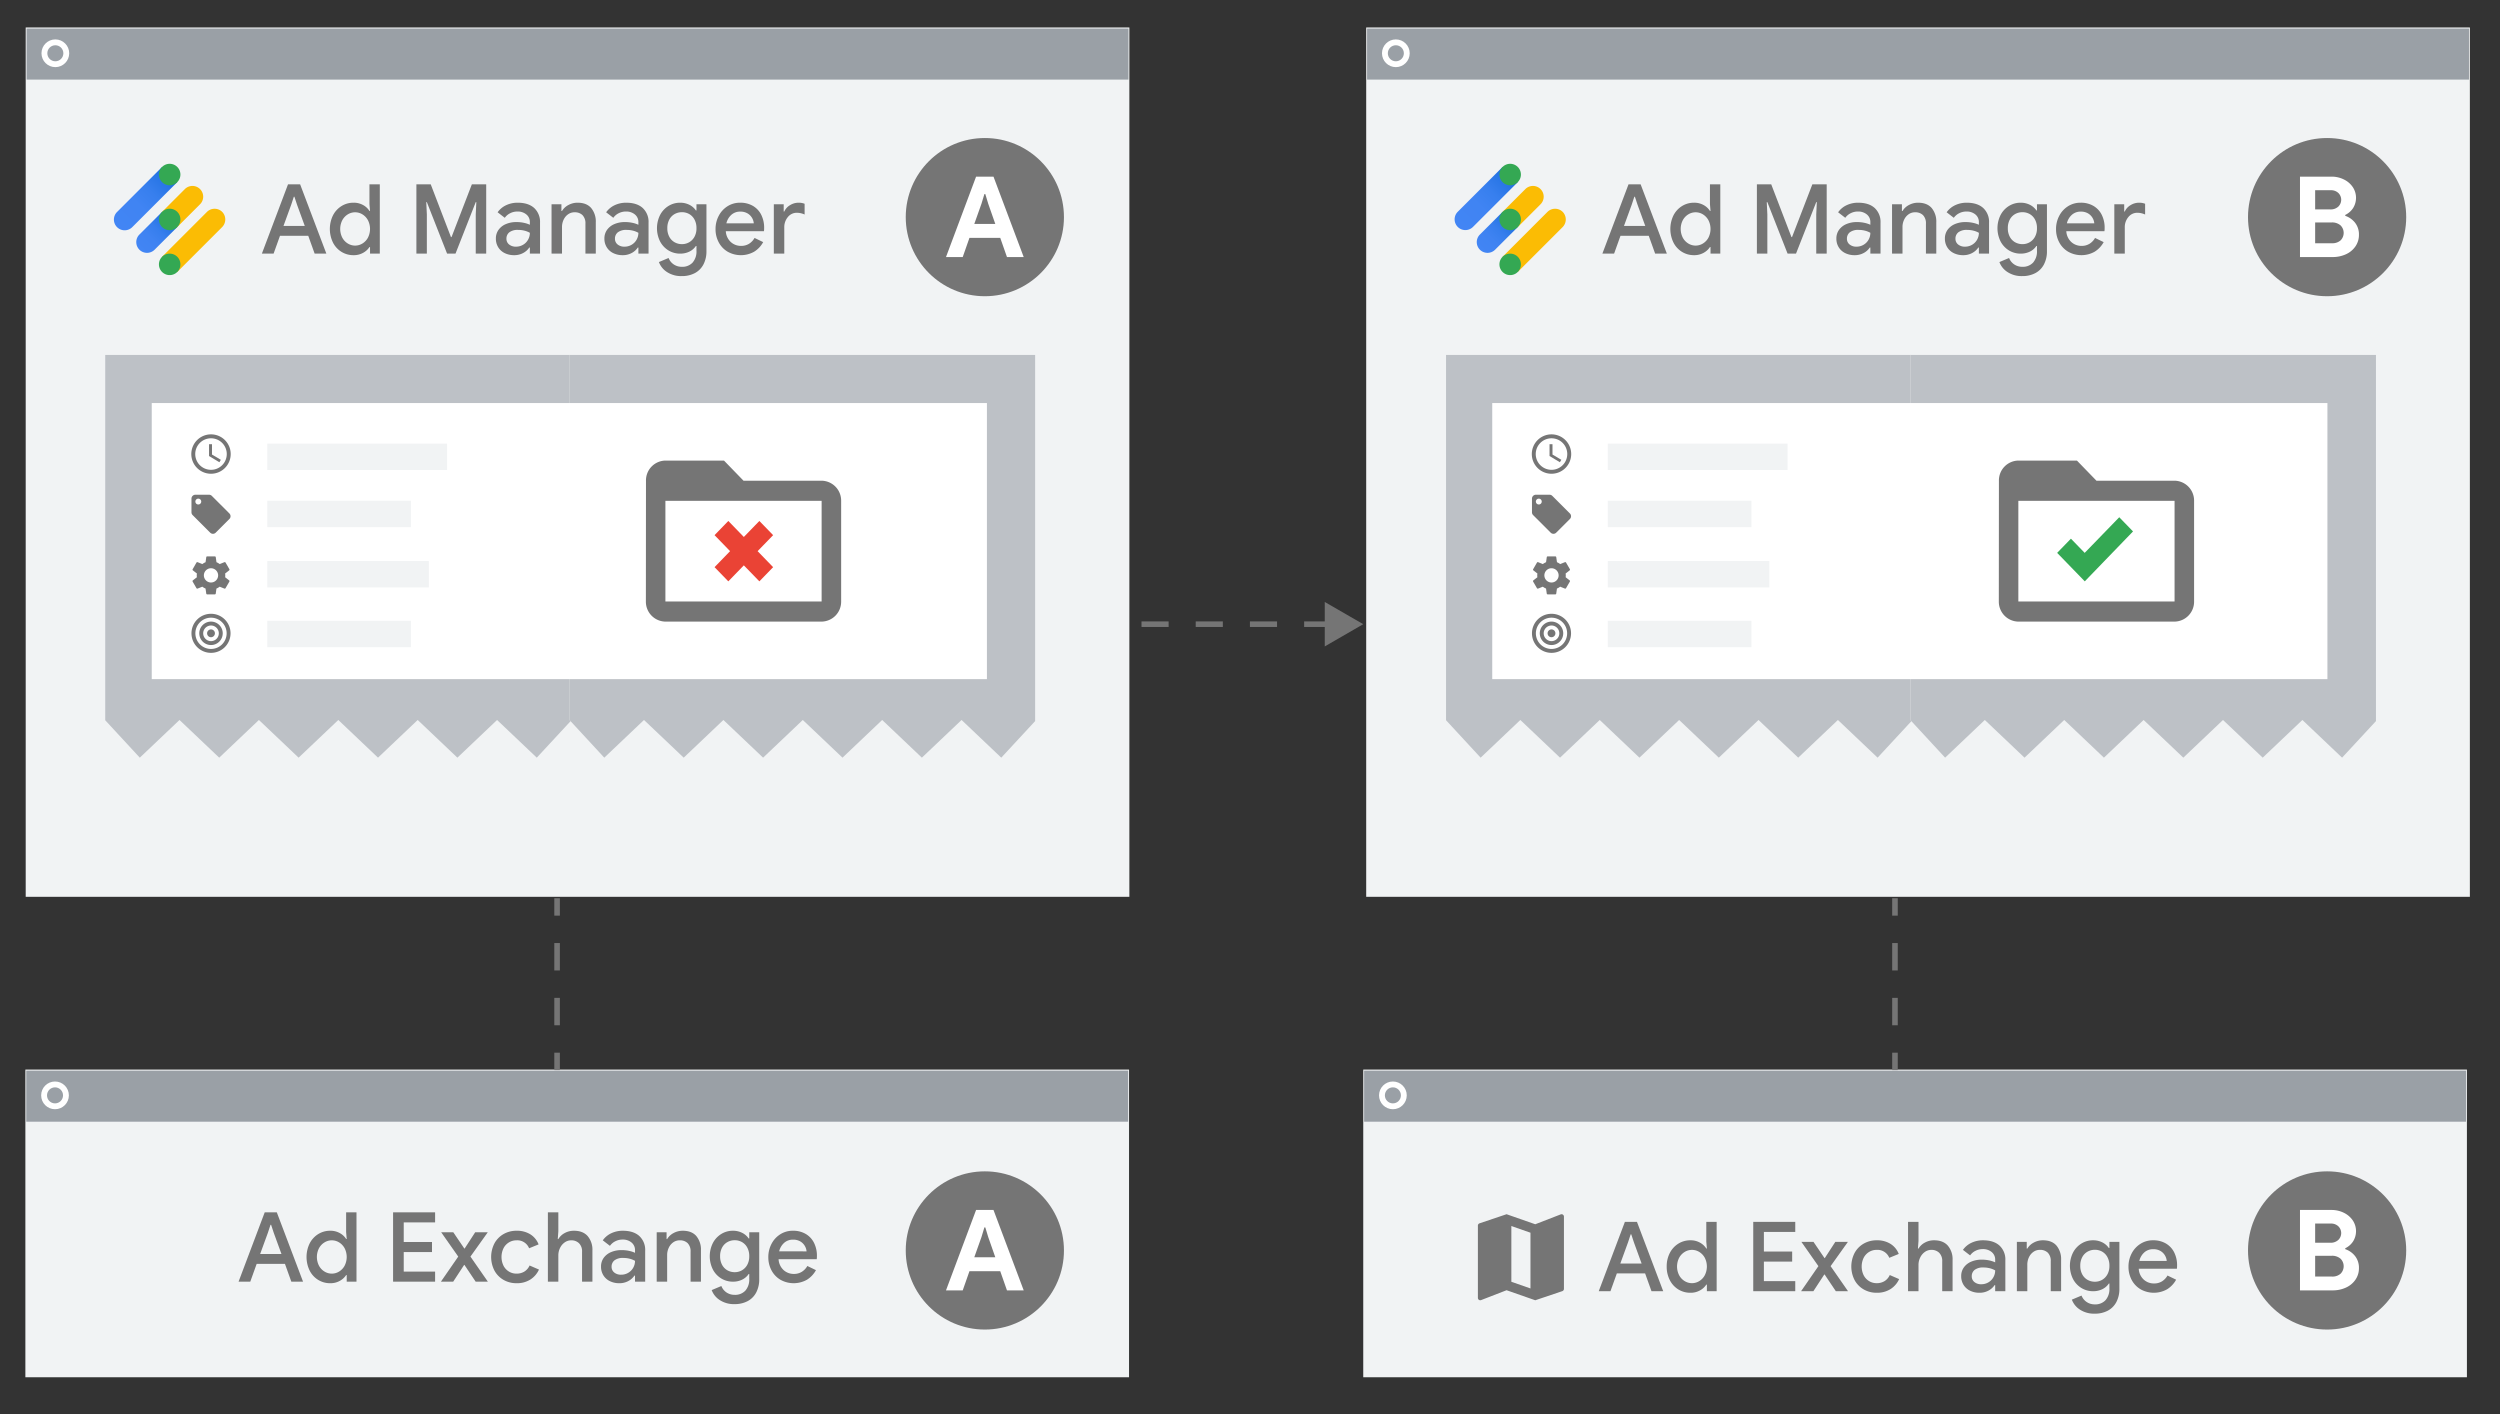
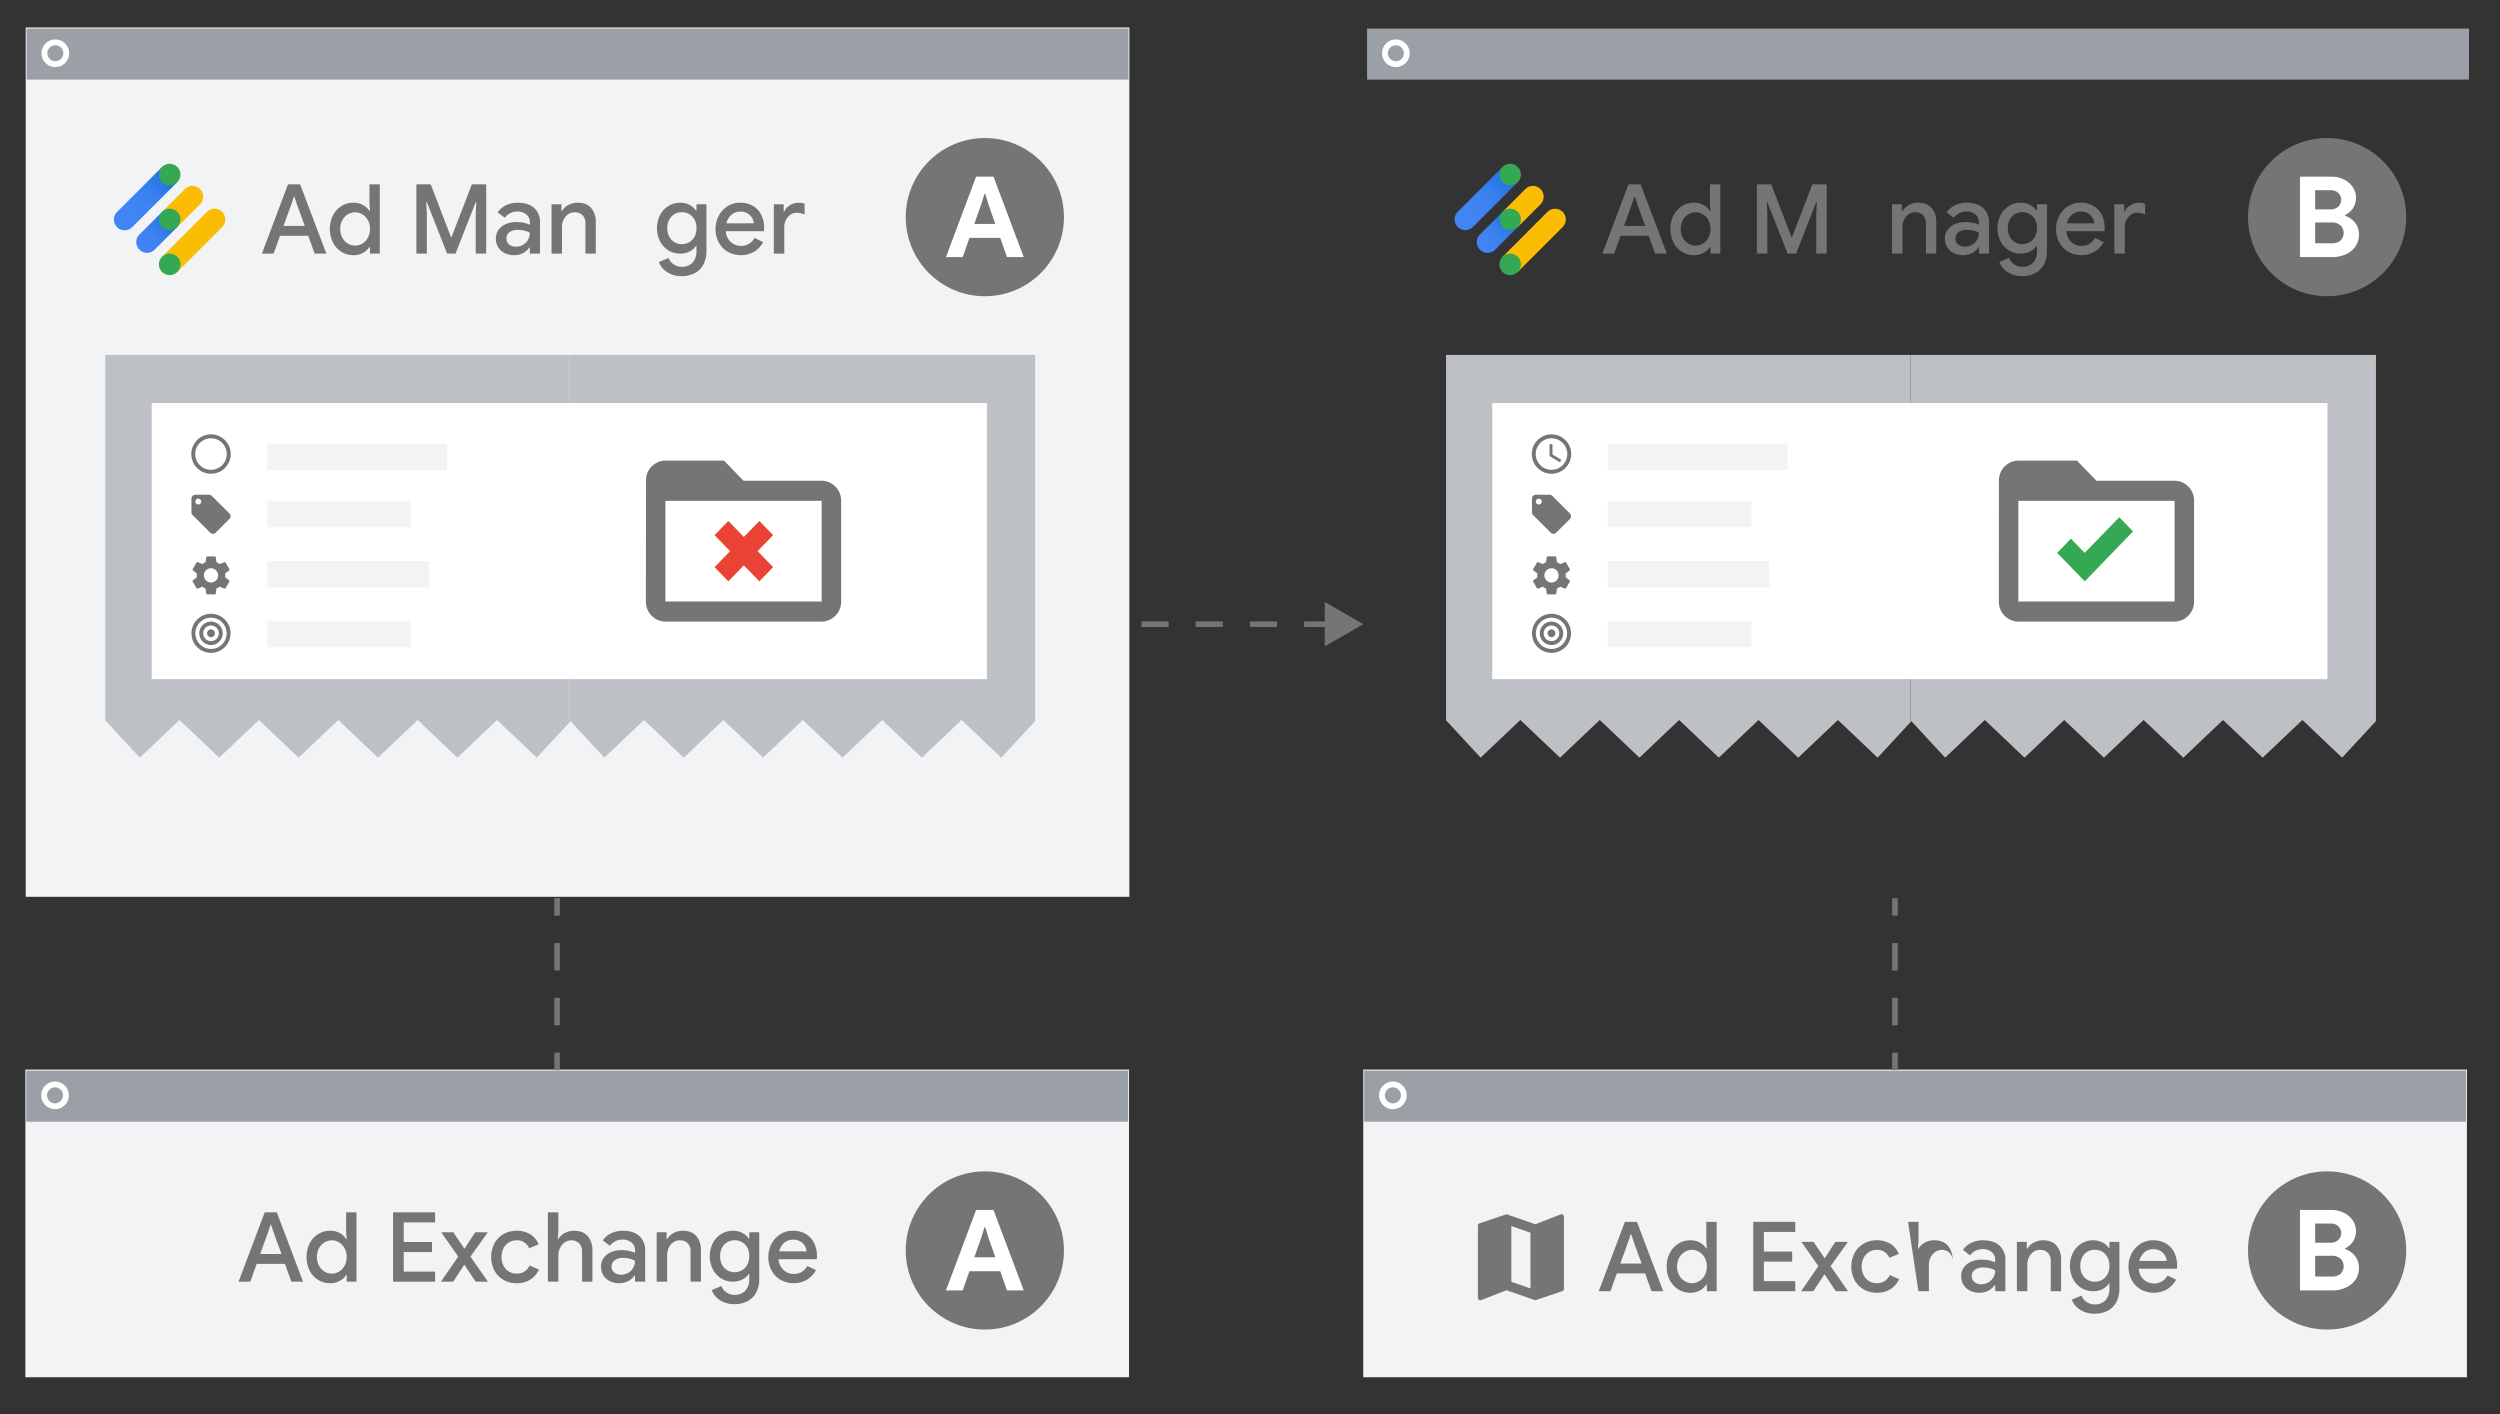
<svg xmlns="http://www.w3.org/2000/svg" xmlns:xlink="http://www.w3.org/1999/xlink" viewBox="0 0 1291.156 730.359">
  <rect x="0" y="0" width="1291.156" height="730.359" fill="#333333" stroke="none" />
  <defs>
    <linearGradient id="a" x1="797.806" y1="35.8" x2="580.865" y2="-181.141" gradientTransform="matrix(0.125, 0, 0, -0.125, -12.096, 94.619)" gradientUnits="userSpaceOnUse">
      <stop offset="0" stop-color="#1a6ddd" />
      <stop offset="0.139" stop-color="#2976e6" />
      <stop offset="0.339" stop-color="#377fee" />
      <stop offset="0.584" stop-color="#4084f3" />
      <stop offset="1" stop-color="#4285f4" />
    </linearGradient>
    <linearGradient id="b" x1="797.806" y1="-149.776" x2="672.346" y2="-275.236" gradientTransform="matrix(0.125, 0, 0, -0.125, -12.096, 94.619)" gradientUnits="userSpaceOnUse">
      <stop offset="0" stop-color="#1a6ddd" />
      <stop offset="0.133" stop-color="#2775e5" />
      <stop offset="0.356" stop-color="#367eed" />
      <stop offset="0.616" stop-color="#3f83f2" />
      <stop offset="1" stop-color="#4285f4" />
    </linearGradient>
    <linearGradient id="c" x1="6336.338" y1="35.8" x2="6119.397" y2="-181.141" xlink:href="#a" />
    <linearGradient id="d" x1="6336.338" y1="-149.776" x2="6210.878" y2="-275.236" xlink:href="#b" />
  </defs>
  <g>
    <g>
      <rect x="13.274" y="14.189" width="570" height="448.981" fill="#f1f3f4" />
      <rect x="13.729" y="14.75" width="569.089" height="26.362" fill="#9aa0a6" />
      <circle cx="28.584" cy="27.513" r="5.649" fill="none" stroke="#fff" stroke-linecap="round" stroke-miterlimit="10" stroke-width="3.02" />
    </g>
    <g>
      <path d="M83.709,86.223l-23.197,23.197a5.545,5.545,0,1,0,7.841,7.841l23.197-23.197Z" fill="url(#a)" />
      <path d="M91.55,94.064a5.545,5.545,0,1,1,0-7.841A5.537,5.537,0,0,1,91.55,94.064Z" fill="#34a853" />
      <path d="M114.747,109.42a5.591,5.591,0,0,0-7.841,0h0l-23.197,23.197,7.841,7.841,23.197-23.197h0A5.597,5.597,0,0,0,114.747,109.42Z" fill="#fbbc04" />
      <path d="M91.55,140.458a5.545,5.545,0,1,1,0-7.841A5.537,5.537,0,0,1,91.55,140.458Z" fill="#34a853" />
      <path d="M103.312,97.658a5.531,5.531,0,0,0-7.841,0L83.709,109.42l7.841,7.841,11.762-11.762A5.537,5.537,0,0,0,103.312,97.658Z" fill="#fbbc04" />
      <path d="M83.709,109.42,71.947,121.182a5.545,5.545,0,0,0,7.841,7.841l11.762-11.762Z" fill="url(#b)" />
      <path d="M91.55,117.261a5.545,5.545,0,1,1,0-7.841A5.531,5.531,0,0,1,91.55,117.261Z" fill="#34a853" />
    </g>
    <g>
-       <rect x="705.591" y="14.189" width="570" height="448.981" fill="#f1f3f4" />
      <rect x="706.046" y="14.75" width="569.089" height="26.362" fill="#9aa0a6" />
      <circle cx="720.901" cy="27.513" r="5.649" fill="none" stroke="#fff" stroke-linecap="round" stroke-miterlimit="10" stroke-width="3.02" />
      <line x1="1251.493" y1="702.331" x2="1264.674" y2="689.15" fill="none" stroke="#fff" stroke-linecap="round" stroke-miterlimit="10" stroke-width="3.02" />
    </g>
    <g>
      <path d="M776.026,86.223l-23.197,23.197a5.545,5.545,0,0,0,7.841,7.841l23.197-23.197Z" fill="url(#c)" />
      <path d="M783.867,94.064a5.545,5.545,0,1,1,0-7.841A5.537,5.537,0,0,1,783.867,94.064Z" fill="#34a853" />
      <path d="M807.064,109.42a5.591,5.591,0,0,0-7.841,0h0l-23.197,23.197,7.841,7.841,23.197-23.197h0A5.597,5.597,0,0,0,807.064,109.42Z" fill="#fbbc04" />
      <path d="M783.867,140.458a5.545,5.545,0,1,1,0-7.841A5.537,5.537,0,0,1,783.867,140.458Z" fill="#34a853" />
      <path d="M795.629,97.658a5.531,5.531,0,0,0-7.841,0l-11.762,11.762,7.841,7.841,11.762-11.762A5.537,5.537,0,0,0,795.629,97.658Z" fill="#fbbc04" />
      <path d="M776.026,109.42,764.264,121.182a5.545,5.545,0,0,0,7.841,7.841l11.762-11.762Z" fill="url(#d)" />
      <path d="M783.867,117.261a5.545,5.545,0,1,1,0-7.841A5.531,5.531,0,0,1,783.867,117.261Z" fill="#34a853" />
    </g>
  </g>
  <g>
    <g>
      <line x1="687.545" y1="322.37" x2="588.141" y2="322.37" fill="none" stroke="#757575" stroke-miterlimit="10" stroke-width="2.878" stroke-dasharray="14 14" />
      <polygon points="684.186 310.89 704.067 322.37 684.186 333.85 684.186 310.89" fill="#757575" />
    </g>
    <g>
      <polygon points="534.609 183.324 534.609 365.499 534.61 365.499 534.61 372.418 517.114 391.307 496.615 371.84 476.113 391.307 455.615 371.84 435.115 391.307 414.615 371.84 394.111 391.307 373.607 371.84 353.104 391.307 332.6 371.84 312.093 391.307 294.68 372.461 277.224 391.307 256.725 371.84 236.224 391.307 215.725 371.84 195.225 391.307 174.725 371.84 154.221 391.307 133.718 371.84 113.214 391.307 92.71 371.84 72.203 391.307 54.344 371.978 54.344 183.324 41.773 183.324 41.773 404.164 554.438 404.164 554.438 183.324 534.609 183.324" fill="none" />
      <polygon points="72.203 391.307 92.71 371.84 113.214 391.307 133.718 371.84 154.221 391.307 174.725 371.84 195.225 391.307 215.725 371.84 236.224 391.307 256.725 371.84 277.224 391.307 294.68 372.461 294.234 371.978 294.234 183.324 54.344 183.324 54.344 371.978 72.203 391.307" fill="#bdc1c6" />
      <polygon points="294.68 372.461 312.093 391.307 332.6 371.84 353.104 391.307 373.607 371.84 394.111 391.307 414.615 371.84 435.115 391.307 455.615 371.84 476.113 391.307 496.615 371.84 517.114 391.307 534.61 372.418 534.61 365.499 534.609 365.499 534.609 183.324 294.234 183.324 294.234 371.978 294.68 372.461" fill="#bdc1c6" />
    </g>
    <g>
      <polygon points="1227.094 183.324 1227.094 365.499 1227.096 365.499 1227.096 372.418 1209.599 391.307 1189.101 371.84 1168.599 391.307 1148.101 371.84 1127.601 391.307 1107.1 371.84 1086.597 391.307 1066.093 371.84 1045.59 391.307 1025.086 371.84 1004.579 391.307 987.166 372.461 969.709 391.307 949.211 371.84 928.709 391.307 908.211 371.84 887.711 391.307 867.21 371.84 846.707 391.307 826.203 371.84 805.7 391.307 785.196 371.84 764.689 391.307 746.83 371.978 746.83 183.324 734.258 183.324 734.258 404.164 1246.923 404.164 1246.923 183.324 1227.094 183.324" fill="none" />
      <polygon points="764.689 391.307 785.196 371.84 805.7 391.307 826.203 371.84 846.707 391.307 867.21 371.84 887.711 391.307 908.211 371.84 928.709 391.307 949.211 371.84 969.709 391.307 987.166 372.461 986.72 371.978 986.72 183.324 746.83 183.324 746.83 371.978 764.689 391.307" fill="#bdc1c6" />
      <polygon points="987.166 372.461 1004.579 391.307 1025.086 371.84 1045.59 391.307 1066.093 371.84 1086.597 391.307 1107.1 371.84 1127.601 391.307 1148.101 371.84 1168.599 391.307 1189.101 371.84 1209.599 391.307 1227.096 372.418 1227.096 365.499 1227.094 365.499 1227.094 183.324 986.72 183.324 986.72 371.978 987.166 372.461" fill="#bdc1c6" />
    </g>
  </g>
  <g>
    <g>
      <rect x="78.367" y="208.163" width="431.34" height="142.581" fill="#fff" />
      <rect x="138.046" y="229.113" width="92.848" height="13.636" fill="#f1f3f4" />
      <rect x="138.046" y="258.613" width="74.179" height="13.636" fill="#f1f3f4" />
      <rect x="138.046" y="289.75" width="83.451" height="13.636" fill="#f1f3f4" />
      <path d="M118.472,265.177l-9.081-9.081a2.005,2.005,0,0,0-1.423-.585h-7.063a2.024,2.024,0,0,0-2.018,2.018v7.063a2.014,2.014,0,0,0,.595,1.433l9.081,9.081a2.006,2.006,0,0,0,1.423.585,1.973,1.973,0,0,0,1.423-.595l7.063-7.063a1.973,1.973,0,0,0,.595-1.423A2.038,2.038,0,0,0,118.472,265.177Zm-16.054-4.621a1.514,1.514,0,1,1,1.514-1.514A1.512,1.512,0,0,1,102.418,260.555Z" fill="#757575" />
      <g>
        <path d="M108.966,224.329a10.173,10.173,0,1,0,10.183,10.173A10.168,10.168,0,0,0,108.966,224.329Zm.01,18.312a8.139,8.139,0,1,1,8.139-8.139A8.136,8.136,0,0,1,108.977,242.641Z" fill="#757575" />
-         <path d="M109.485,229.416h-1.526v6.104l5.341,3.205.763-1.251-4.578-2.716Z" fill="#757575" />
      </g>
      <g>
        <path d="M96.704,284.889h24.545v24.545H96.704Z" fill="none" />
        <path d="M116.279,298.123a7.235,7.235,0,0,0,.061-.961,5.908,5.908,0,0,0-.072-.961l2.076-1.616a.502.502,0,0,0,.123-.624l-1.964-3.395a.5.5,0,0,0-.603-.225l-2.444.982a7.224,7.224,0,0,0-1.657-.961l-.368-2.598a.495.495,0,0,0-.491-.419h-3.927a.484.484,0,0,0-.481.419l-.368,2.598a7.384,7.384,0,0,0-1.657.961l-2.444-.982a.488.488,0,0,0-.603.225l-1.953,3.395a.465.465,0,0,0,.123.624l2.076,1.616a5.69,5.69,0,0,0-.02,1.923l-2.076,1.616a.502.502,0,0,0-.123.624l1.964,3.395a.5.5,0,0,0,.603.225l2.444-.982a7.224,7.224,0,0,0,1.657.961l.368,2.598a.503.503,0,0,0,.491.419h3.927a.477.477,0,0,0,.481-.419l.368-2.598a7.014,7.014,0,0,0,1.657-.961l2.444.982a.488.488,0,0,0,.603-.225l1.964-3.395a.473.473,0,0,0-.123-.624Zm-7.302,2.72a3.682,3.682,0,1,1,3.682-3.682A3.692,3.692,0,0,1,108.977,300.843Z" fill="#757575" />
      </g>
      <rect x="138.046" y="320.613" width="74.179" height="13.636" fill="#f1f3f4" />
      <path d="M108.977,329.104a2.018,2.018,0,1,1,2.018-2.018A2.024,2.024,0,0,1,108.977,329.104Zm0,2.018a4.036,4.036,0,1,0-4.036-4.036A4.035,4.035,0,0,0,108.977,331.122Zm0,2.018a6.054,6.054,0,1,1,6.054-6.054A6.059,6.059,0,0,1,108.977,333.14Zm0,2.018a8.072,8.072,0,1,0-8.072-8.072A8.07,8.07,0,0,0,108.977,335.158Zm0,2.018a10.091,10.091,0,1,1,10.091-10.091A10.094,10.094,0,0,1,108.977,337.177Z" fill="#757575" fill-rule="evenodd" />
    </g>
    <g>
      <rect x="770.684" y="208.163" width="431.34" height="142.581" fill="#fff" />
      <rect x="830.363" y="229.113" width="92.848" height="13.636" fill="#f1f3f4" />
      <rect x="830.363" y="258.613" width="74.179" height="13.636" fill="#f1f3f4" />
      <rect x="830.363" y="289.75" width="83.451" height="13.636" fill="#f1f3f4" />
      <path d="M810.789,265.177l-9.081-9.081a2.006,2.006,0,0,0-1.423-.585h-7.063a2.024,2.024,0,0,0-2.018,2.018v7.063a2.014,2.014,0,0,0,.595,1.433l9.081,9.081a2.006,2.006,0,0,0,1.423.585,1.973,1.973,0,0,0,1.423-.595l7.063-7.063a1.973,1.973,0,0,0,.595-1.423A2.038,2.038,0,0,0,810.789,265.177Zm-16.054-4.621a1.514,1.514,0,1,1,1.514-1.514A1.512,1.512,0,0,1,794.735,260.555Z" fill="#757575" />
      <g>
        <path d="M801.283,224.329a10.173,10.173,0,1,0,10.183,10.173A10.168,10.168,0,0,0,801.283,224.329Zm.01,18.312a8.139,8.139,0,1,1,8.139-8.139A8.136,8.136,0,0,1,801.293,242.641Z" fill="#757575" />
        <path d="M801.802,229.416h-1.526v6.104l5.341,3.205.763-1.251-4.578-2.716Z" fill="#757575" />
      </g>
      <g>
        <path d="M789.021,284.889h24.545v24.545H789.021Z" fill="none" />
        <path d="M808.595,298.123a7.235,7.235,0,0,0,.061-.961,5.908,5.908,0,0,0-.072-.961l2.076-1.616a.502.502,0,0,0,.123-.624l-1.964-3.395a.5.5,0,0,0-.603-.225l-2.444.982a7.224,7.224,0,0,0-1.657-.961l-.368-2.598a.495.495,0,0,0-.491-.419H799.33a.484.484,0,0,0-.481.419l-.368,2.598a7.384,7.384,0,0,0-1.657.961L794.38,290.34a.488.488,0,0,0-.603.225l-1.953,3.395a.465.465,0,0,0,.123.624l2.076,1.616a5.69,5.69,0,0,0-.02,1.923l-2.076,1.616a.502.502,0,0,0-.123.624l1.964,3.395a.5.5,0,0,0,.603.225l2.444-.982a7.224,7.224,0,0,0,1.657.961l.368,2.598a.503.503,0,0,0,.491.419h3.927a.477.477,0,0,0,.481-.419l.368-2.598a7.014,7.014,0,0,0,1.657-.961l2.444.982a.488.488,0,0,0,.603-.225l1.964-3.395a.473.473,0,0,0-.123-.624Zm-7.302,2.72a3.682,3.682,0,1,1,3.682-3.682A3.692,3.692,0,0,1,801.293,300.843Z" fill="#757575" />
      </g>
      <rect x="830.363" y="320.613" width="74.179" height="13.636" fill="#f1f3f4" />
      <path d="M801.293,329.104a2.018,2.018,0,1,1,2.018-2.018A2.024,2.024,0,0,1,801.293,329.104Zm0,2.018a4.036,4.036,0,1,0-4.036-4.036A4.035,4.035,0,0,0,801.293,331.122Zm0,2.018a6.054,6.054,0,1,1,6.054-6.054A6.059,6.059,0,0,1,801.293,333.14Zm0,2.018a8.072,8.072,0,1,0-8.072-8.072A8.07,8.07,0,0,0,801.293,335.158Zm0,2.018a10.091,10.091,0,1,1,10.091-10.091A10.094,10.094,0,0,1,801.293,337.177Z" fill="#757575" fill-rule="evenodd" />
    </g>
  </g>
  <g>
    <g>
      <rect x="323.487" y="217.075" width="121.02" height="124.757" fill="none" />
      <path d="M424.336,248.265H383.996l-10.085-10.396H343.657A10.232,10.232,0,0,0,333.622,248.265l-.05,62.379a10.274,10.274,0,0,0,10.085,10.396h80.68a10.274,10.274,0,0,0,10.085-10.396V258.661A10.274,10.274,0,0,0,424.336,248.265Z" fill="#757575" />
      <rect x="343.657" y="258.661" width="80.68" height="51.982" fill="#fff" />
      <polygon points="391.276 284.652 399.294 292.917 392.184 300.247 384.166 291.981 376.149 300.247 369.039 292.917 377.056 284.652 369.039 276.387 376.149 269.057 384.166 277.323 392.184 269.057 399.294 276.387 391.276 284.652" fill="#ea4335" />
    </g>
    <g>
      <rect x="1022.23" y="217.075" width="121.02" height="124.757" fill="none" />
      <path d="M1123.08,248.265h-40.34l-10.085-10.396h-30.255a10.232,10.232,0,0,0-10.035,10.396l-.05,62.379a10.274,10.274,0,0,0,10.085,10.396h80.68a10.274,10.274,0,0,0,10.085-10.396V258.661A10.274,10.274,0,0,0,1123.08,248.265Z" fill="#757575" />
      <rect x="1042.4" y="258.661" width="80.68" height="51.982" fill="#fff" />
      <polygon points="1076.713 300.247 1062.442 285.536 1069.552 278.206 1076.662 285.536 1094.513 267.134 1101.622 274.464 1076.713 300.247" fill="#34a853" />
    </g>
    <g>
      <rect x="13.105" y="552.392" width="570" height="158.909" fill="#f1f3f4" />
      <rect x="13.56" y="552.953" width="569.089" height="26.362" fill="#9aa0a6" />
      <circle cx="28.415" cy="565.715" r="5.649" fill="none" stroke="#fff" stroke-linecap="round" stroke-miterlimit="10" stroke-width="3.02" />
    </g>
    <g>
      <line x1="287.718" y1="463.89" x2="287.718" y2="472.89" fill="none" stroke="#757575" stroke-miterlimit="10" stroke-width="2.878" />
      <line x1="287.718" y1="487.046" x2="287.718" y2="536.594" fill="none" stroke="#757575" stroke-miterlimit="10" stroke-width="2.878" stroke-dasharray="14.156 14.156" />
      <line x1="287.718" y1="543.672" x2="287.718" y2="552.672" fill="none" stroke="#757575" stroke-miterlimit="10" stroke-width="2.878" />
    </g>
    <g>
      <path d="M136.713,626.133h6.25l13.55,35.8h-6.05l-3.3-9.2h-14.6l-3.3,9.2h-6.05Zm8.65,21.5-4-10.976-1.35-4.1h-.3l-1.35,4.1-4,10.976Z" fill="#757575" />
      <path d="M164.313,661.008a11.975,11.975,0,0,1-4.4-4.825,16.058,16.058,0,0,1,0-13.976,12.197,12.197,0,0,1,4.4-4.824,11.55,11.55,0,0,1,6.25-1.75,9.826,9.826,0,0,1,4.95,1.225,8.813,8.813,0,0,1,3.25,3.025h.3l-.3-3.551V626.133h5.35v35.8h-5.05v-3.4h-.3a8.975,8.975,0,0,1-3.25,2.976,9.826,9.826,0,0,1-4.95,1.225A11.683,11.683,0,0,1,164.313,661.008Zm10.825-4.301a7.924,7.924,0,0,0,2.85-3.024,9.959,9.959,0,0,0,0-9,7.941,7.941,0,0,0-2.85-3.025,7.164,7.164,0,0,0-7.55,0,7.926,7.926,0,0,0-2.85,3.025,9.954,9.954,0,0,0,0,9,7.909,7.909,0,0,0,2.85,3.024,7.164,7.164,0,0,0,7.55,0Z" fill="#757575" />
      <path d="M203.012,626.133h21.7v5.199H208.512v10.101h14.6v5.2H208.512V656.733h16.2v5.2H203.012Z" fill="#757575" />
      <path d="M236.662,648.983l-8.8-12.55h6.25l5.7,8.399h.15l5.45-8.399h6.5l-8.95,12.55,9,12.95h-6.3l-5.8-8.65h-.15l-5.65,8.65h-6.35Z" fill="#757575" />
      <path d="M260.011,660.983a12.273,12.273,0,0,1-4.675-4.825,15.358,15.358,0,0,1,0-13.95,12.277,12.277,0,0,1,4.675-4.824,13.241,13.241,0,0,1,6.8-1.75,12.932,12.932,0,0,1,7.125,1.875,10.604,10.604,0,0,1,4.225,5.175l-4.9,2a6.551,6.551,0,0,0-6.55-4.101,7.348,7.348,0,0,0-3.875,1.075,7.569,7.569,0,0,0-2.8,3.025,10.391,10.391,0,0,0,0,9,7.554,7.554,0,0,0,2.8,3.024,7.33,7.33,0,0,0,3.875,1.075,7.632,7.632,0,0,0,4.125-1.075,7.059,7.059,0,0,0,2.675-3.125l4.85,2.101a11.937,11.937,0,0,1-4.45,5.149,12.833,12.833,0,0,1-7.1,1.9A13.25,13.25,0,0,1,260.011,660.983Z" fill="#757575" />
      <path d="M282.961,626.133h5.4v9.8l-.3,4h.3a8.303,8.303,0,0,1,3.275-3.101,9.719,9.719,0,0,1,4.775-1.199q4.65,0,7.1,2.774a10.816,10.816,0,0,1,2.45,7.425v16.101H300.611V646.533a5.867,5.867,0,0,0-1.575-4.45,5.6,5.6,0,0,0-4.025-1.5,5.73,5.73,0,0,0-3.375,1.075,7.392,7.392,0,0,0-2.4,2.875,8.584,8.584,0,0,0-.875,3.8v13.601h-5.4Z" fill="#757575" />
      <path d="M314.961,661.658a8.075,8.075,0,0,1-3.35-3.024,8.32,8.32,0,0,1-1.2-4.45,7.566,7.566,0,0,1,1.4-4.575,8.897,8.897,0,0,1,3.8-2.95,13.501,13.501,0,0,1,5.35-1.024,18.014,18.014,0,0,1,4.075.425,13.583,13.583,0,0,1,2.925.975v-1.35a4.966,4.966,0,0,0-1.8-3.976,6.951,6.951,0,0,0-4.65-1.524,8.168,8.168,0,0,0-3.7.875,7.36,7.36,0,0,0-2.8,2.375l-3.7-2.851a11.044,11.044,0,0,1,4.375-3.649,13.7,13.7,0,0,1,5.975-1.3q5.499,0,8.525,2.725a9.739,9.739,0,0,1,3.025,7.625v15.95h-5.25v-3.15h-.3A8.549,8.549,0,0,1,324.511,661.608a9.507,9.507,0,0,1-4.65,1.125A10.806,10.806,0,0,1,314.961,661.658Zm9.5-4.3a6.96,6.96,0,0,0,2.575-2.625,7.146,7.146,0,0,0,.925-3.55,10.809,10.809,0,0,0-2.75-1.101,13.011,13.011,0,0,0-3.25-.399,7.069,7.069,0,0,0-4.625,1.25,4.112,4.112,0,0,0-1.475,3.3,3.701,3.701,0,0,0,1.35,2.95,5.365,5.365,0,0,0,3.6,1.149A7.039,7.039,0,0,0,324.461,657.358Z" fill="#757575" />
      <path d="M339.16,636.433h5.1v3.5h.3a8.263,8.263,0,0,1,3.3-3.101,9.763,9.763,0,0,1,4.75-1.199q4.6,0,7,2.725a10.918,10.918,0,0,1,2.4,7.475v16.101h-5.35V646.533a6.022,6.022,0,0,0-1.5-4.475,5.595,5.595,0,0,0-4.1-1.476,5.671,5.671,0,0,0-3.375,1.051,7.041,7.041,0,0,0-2.3,2.8,8.803,8.803,0,0,0-.825,3.8v13.7h-5.4Z" fill="#757575" />
      <path d="M371.685,671.408a10.428,10.428,0,0,1-4.125-5.125l5-2.1a7.004,7.004,0,0,0,2.625,3.3,7.298,7.298,0,0,0,4.225,1.25,7.16,7.16,0,0,0,5.55-2.18,8.728,8.728,0,0,0,2-6.12V657.983h-.3a8.598,8.598,0,0,1-3.35,2.9,10.601,10.601,0,0,1-4.8,1.05,11.398,11.398,0,0,1-5.975-1.635,11.843,11.843,0,0,1-4.35-4.63,15.292,15.292,0,0,1,0-13.72,12.033,12.033,0,0,1,4.35-4.656,11.268,11.268,0,0,1,5.975-1.659,10.439,10.439,0,0,1,4.775,1.074,8.762,8.762,0,0,1,3.375,2.926h.3v-3.2h5.15v24.149a14.444,14.444,0,0,1-1.6,7.025,10.611,10.611,0,0,1-4.475,4.425,14.118,14.118,0,0,1-6.625,1.5A13.275,13.275,0,0,1,371.685,671.408Zm11.525-15.36a7.258,7.258,0,0,0,2.725-2.832,8.945,8.945,0,0,0,1.025-4.407,9.204,9.204,0,0,0-1.025-4.482,7.053,7.053,0,0,0-2.725-2.832,7.491,7.491,0,0,0-3.75-.961,7.628,7.628,0,0,0-3.775.961,6.998,6.998,0,0,0-2.75,2.832,9.198,9.198,0,0,0-1.025,4.482,9.089,9.089,0,0,0,1.025,4.433,6.992,6.992,0,0,0,2.75,2.832,7.627,7.627,0,0,0,3.775.96A7.343,7.343,0,0,0,383.211,656.047Z" fill="#757575" />
      <path d="M403.135,660.983a12.325,12.325,0,0,1-4.65-4.825,14.229,14.229,0,0,1-1.675-6.925,14.47,14.47,0,0,1,1.625-6.775,12.785,12.785,0,0,1,4.525-4.975,11.923,11.923,0,0,1,6.55-1.85,12.72,12.72,0,0,1,6.65,1.675,11.02,11.02,0,0,1,4.275,4.625,14.786,14.786,0,0,1,1.475,6.7,12.284,12.284,0,0,1-.1,1.699H402.111a8.185,8.185,0,0,0,2.6,5.625,7.708,7.708,0,0,0,5.25,1.976,7.601,7.601,0,0,0,4.2-1.125,8.413,8.413,0,0,0,2.8-2.976l4.45,2.15a13.316,13.316,0,0,1-4.65,4.95,13.96,13.96,0,0,1-13.625.05Zm13.425-14.7a6.58,6.58,0,0,0-.9-2.8,6.489,6.489,0,0,0-2.325-2.325,7.168,7.168,0,0,0-3.775-.925,6.679,6.679,0,0,0-4.575,1.65,8.461,8.461,0,0,0-2.575,4.399Z" fill="#757575" />
    </g>
    <circle cx="508.635" cy="112.138" r="40.852" fill="#757575" />
    <path d="M504.111,91.228h8.99l15.602,41.528h-8.642l-3.48-9.918h-15.892l-3.48,9.918h-8.642Zm9.918,24.418-3.654-10.44-1.508-4.988h-.464l-1.508,4.988-3.712,10.44Z" fill="#fff" />
    <circle cx="508.635" cy="645.812" r="40.852" fill="#757575" />
    <path d="M504.111,624.902h8.99l15.602,41.527h-8.642l-3.48-9.918h-15.892l-3.48,9.918h-8.642Zm9.918,24.418-3.654-10.44-1.508-4.988h-.464l-1.508,4.988-3.712,10.44Z" fill="#fff" />
    <circle cx="1201.864" cy="112.138" r="40.852" fill="#757575" />
    <path d="M1187.857,91.227h16.24a14.257,14.257,0,0,1,6.409,1.45,11.682,11.682,0,0,1,4.61,3.944,9.991,9.991,0,0,1,.145,10.875,10.118,10.118,0,0,1-4.031,3.509v.464a10.907,10.907,0,0,1,5.162,3.683,9.737,9.737,0,0,1,1.914,6.061,10.389,10.389,0,0,1-1.827,6.061,11.863,11.863,0,0,1-4.93,4.06,16.311,16.311,0,0,1-6.873,1.421h-16.82Zm15.66,16.936a5.781,5.781,0,0,0,4.089-1.421,4.905,4.905,0,0,0,.059-7.076,5.414,5.414,0,0,0-3.915-1.421h-8.062v9.918Zm.87,17.458a6.278,6.278,0,0,0,4.437-1.479,5.46,5.46,0,0,0-.028-7.743,6.575,6.575,0,0,0-4.641-1.508h-8.468v10.73Z" fill="#fff" />
    <g>
      <rect x="704.067" y="552.392" width="570" height="158.909" fill="#f1f3f4" />
      <rect x="704.522" y="552.953" width="569.089" height="26.362" fill="#9aa0a6" />
      <circle cx="719.377" cy="565.715" r="5.649" fill="none" stroke="#fff" stroke-linecap="round" stroke-miterlimit="10" stroke-width="3.02" />
    </g>
    <g>
      <line x1="978.679" y1="463.89" x2="978.679" y2="472.89" fill="none" stroke="#757575" stroke-miterlimit="10" stroke-width="2.878" />
      <line x1="978.679" y1="487.046" x2="978.679" y2="536.594" fill="none" stroke="#757575" stroke-miterlimit="10" stroke-width="2.878" stroke-dasharray="14.156 14.156" />
      <line x1="978.679" y1="543.672" x2="978.679" y2="552.672" fill="none" stroke="#757575" stroke-miterlimit="10" stroke-width="2.878" />
    </g>
    <g>
      <path d="M839.187,631.062h6.25l13.55,35.8h-6.05l-3.3-9.2H835.036l-3.3,9.2h-6.05Zm8.649,21.5-4-10.975-1.35-4.101h-.3l-1.351,4.101-4,10.975Z" fill="#757575" />
      <path d="M866.786,665.937a11.976,11.976,0,0,1-4.4-4.825,15.038,15.038,0,0,1-1.6-7,14.888,14.888,0,0,1,1.6-6.975,12.201,12.201,0,0,1,4.4-4.825,11.557,11.557,0,0,1,6.25-1.75,9.828,9.828,0,0,1,4.95,1.225,8.812,8.812,0,0,1,3.25,3.025h.3l-.3-3.55V631.062h5.35v35.8h-5.05v-3.399h-.3a8.973,8.973,0,0,1-3.25,2.975,9.828,9.828,0,0,1-4.95,1.225A11.673,11.673,0,0,1,866.786,665.937Zm10.825-4.3a7.929,7.929,0,0,0,2.85-3.025,9.954,9.954,0,0,0,0-9,7.926,7.926,0,0,0-2.85-3.024,7.164,7.164,0,0,0-7.55,0,7.921,7.921,0,0,0-2.851,3.024,9.955,9.955,0,0,0,0,9,7.924,7.924,0,0,0,2.851,3.025,7.164,7.164,0,0,0,7.55,0Z" fill="#757575" />
      <path d="M905.486,631.062h21.7v5.2H910.986v10.1h14.6v5.2H910.986v10.1h16.2v5.2H905.486Z" fill="#757575" />
      <path d="M939.136,653.912l-8.801-12.55h6.25l5.7,8.4h.15l5.45-8.4h6.5l-8.95,12.55,9,12.95H948.136l-5.801-8.649h-.149l-5.65,8.649h-6.35Z" fill="#757575" />
      <path d="M962.485,665.912a12.271,12.271,0,0,1-4.675-4.824,15.362,15.362,0,0,1,0-13.95,12.28,12.28,0,0,1,4.675-4.825,13.251,13.251,0,0,1,6.801-1.75,12.932,12.932,0,0,1,7.125,1.875,10.606,10.606,0,0,1,4.225,5.175l-4.9,2a6.551,6.551,0,0,0-6.55-4.1,7.341,7.341,0,0,0-3.875,1.075,7.555,7.555,0,0,0-2.8,3.024,10.387,10.387,0,0,0,0,9,7.558,7.558,0,0,0,2.8,3.025,7.341,7.341,0,0,0,3.875,1.075,7.639,7.639,0,0,0,4.125-1.075,7.058,7.058,0,0,0,2.675-3.125l4.851,2.1a11.945,11.945,0,0,1-4.45,5.15,12.833,12.833,0,0,1-7.1,1.899A13.241,13.241,0,0,1,962.485,665.912Z" fill="#757575" />
-       <path d="M985.434,631.062h5.4v9.8l-.3,4h.3a8.291,8.291,0,0,1,3.275-3.1,9.718,9.718,0,0,1,4.774-1.2q4.651,0,7.101,2.775a10.812,10.812,0,0,1,2.449,7.425v16.1h-5.35V651.463a5.866,5.866,0,0,0-1.575-4.45,5.598,5.598,0,0,0-4.024-1.5,5.721,5.721,0,0,0-3.375,1.075,7.386,7.386,0,0,0-2.4,2.875,8.571,8.571,0,0,0-.875,3.8v13.6h-5.4Z" fill="#757575" />
+       <path d="M985.434,631.062h5.4v9.8l-.3,4h.3a8.291,8.291,0,0,1,3.275-3.1,9.718,9.718,0,0,1,4.774-1.2q4.651,0,7.101,2.775a10.812,10.812,0,0,1,2.449,7.425v16.1V651.463a5.866,5.866,0,0,0-1.575-4.45,5.598,5.598,0,0,0-4.024-1.5,5.721,5.721,0,0,0-3.375,1.075,7.386,7.386,0,0,0-2.4,2.875,8.571,8.571,0,0,0-.875,3.8v13.6h-5.4Z" fill="#757575" />
      <path d="M1017.435,666.588a8.088,8.088,0,0,1-3.351-3.025,8.318,8.318,0,0,1-1.199-4.45,7.568,7.568,0,0,1,1.399-4.575,8.905,8.905,0,0,1,3.8-2.949,13.486,13.486,0,0,1,5.351-1.025,18.073,18.073,0,0,1,4.075.425,13.588,13.588,0,0,1,2.925.976v-1.351a4.964,4.964,0,0,0-1.8-3.975,6.946,6.946,0,0,0-4.65-1.525,8.172,8.172,0,0,0-3.7.875,7.37,7.37,0,0,0-2.8,2.375l-3.7-2.85a11.049,11.049,0,0,1,4.375-3.65,13.701,13.701,0,0,1,5.976-1.3q5.499,0,8.524,2.725a9.739,9.739,0,0,1,3.025,7.625v15.95h-5.25v-3.149h-.3a8.563,8.563,0,0,1-3.15,2.824,9.507,9.507,0,0,1-4.65,1.125A10.817,10.817,0,0,1,1017.435,666.588Zm9.5-4.301a6.95,6.95,0,0,0,2.575-2.625,7.143,7.143,0,0,0,.925-3.55,10.815,10.815,0,0,0-2.75-1.1,12.968,12.968,0,0,0-3.25-.4,7.067,7.067,0,0,0-4.625,1.25,4.114,4.114,0,0,0-1.476,3.3,3.699,3.699,0,0,0,1.351,2.95,5.358,5.358,0,0,0,3.6,1.15A7.042,7.042,0,0,0,1026.935,662.287Z" fill="#757575" />
      <path d="M1041.634,641.362h5.1v3.5h.3a8.255,8.255,0,0,1,3.301-3.1,9.763,9.763,0,0,1,4.75-1.2q4.6,0,7,2.725a10.921,10.921,0,0,1,2.399,7.476v16.1H1059.134V651.463a6.024,6.024,0,0,0-1.5-4.476,5.599,5.599,0,0,0-4.101-1.475,5.672,5.672,0,0,0-3.375,1.05,7.054,7.054,0,0,0-2.3,2.8,8.803,8.803,0,0,0-.825,3.8v13.7H1041.634Z" fill="#757575" />
      <path d="M1074.158,676.338a10.433,10.433,0,0,1-4.125-5.125l5-2.101a6.999,6.999,0,0,0,2.625,3.3,7.298,7.298,0,0,0,4.226,1.25,7.157,7.157,0,0,0,5.55-2.18,8.722,8.722,0,0,0,2-6.12v-2.45h-.3a8.595,8.595,0,0,1-3.351,2.9,10.587,10.587,0,0,1-4.8,1.05,11.395,11.395,0,0,1-5.975-1.634,11.844,11.844,0,0,1-4.351-4.631,15.292,15.292,0,0,1,0-13.72,12.037,12.037,0,0,1,4.351-4.656,11.267,11.267,0,0,1,5.975-1.659,10.429,10.429,0,0,1,4.775,1.075,8.767,8.767,0,0,1,3.375,2.925h.3v-3.2h5.15v24.15a14.441,14.441,0,0,1-1.601,7.024,10.615,10.615,0,0,1-4.475,4.426,14.118,14.118,0,0,1-6.625,1.5A13.283,13.283,0,0,1,1074.158,676.338Zm11.525-15.36a7.258,7.258,0,0,0,2.725-2.832,8.947,8.947,0,0,0,1.025-4.408,9.195,9.195,0,0,0-1.025-4.481,7.047,7.047,0,0,0-2.725-2.832,7.491,7.491,0,0,0-3.75-.961,7.628,7.628,0,0,0-3.775.961,6.998,6.998,0,0,0-2.75,2.832,9.194,9.194,0,0,0-1.024,4.481,9.086,9.086,0,0,0,1.024,4.433,6.998,6.998,0,0,0,2.75,2.832,7.628,7.628,0,0,0,3.775.961A7.343,7.343,0,0,0,1085.684,660.977Z" fill="#757575" />
      <path d="M1105.609,665.912a12.322,12.322,0,0,1-4.649-4.824,14.236,14.236,0,0,1-1.676-6.926,14.469,14.469,0,0,1,1.625-6.774,12.787,12.787,0,0,1,4.525-4.976,11.923,11.923,0,0,1,6.55-1.85,12.722,12.722,0,0,1,6.65,1.675,11.028,11.028,0,0,1,4.274,4.625,14.783,14.783,0,0,1,1.476,6.7,12.302,12.302,0,0,1-.101,1.7h-19.699a8.183,8.183,0,0,0,2.6,5.625,7.707,7.707,0,0,0,5.25,1.975,7.603,7.603,0,0,0,4.2-1.125,8.421,8.421,0,0,0,2.8-2.975l4.45,2.149a13.31,13.31,0,0,1-4.65,4.95,13.96,13.96,0,0,1-13.625.05Zm13.425-14.699a6.578,6.578,0,0,0-.899-2.801,6.488,6.488,0,0,0-2.325-2.324,7.159,7.159,0,0,0-3.775-.926,6.682,6.682,0,0,0-4.574,1.65,8.461,8.461,0,0,0-2.575,4.4Z" fill="#757575" />
    </g>
    <circle cx="1201.864" cy="645.812" r="40.852" fill="#757575" />
    <path d="M1187.857,624.901h16.24a14.257,14.257,0,0,1,6.409,1.45,11.678,11.678,0,0,1,4.61,3.944,9.991,9.991,0,0,1,.145,10.875,10.126,10.126,0,0,1-4.031,3.509v.464a10.906,10.906,0,0,1,5.162,3.683,9.739,9.739,0,0,1,1.914,6.062,10.387,10.387,0,0,1-1.827,6.061,11.864,11.864,0,0,1-4.93,4.061,16.318,16.318,0,0,1-6.873,1.421h-16.82Zm15.66,16.937a5.781,5.781,0,0,0,4.089-1.422,4.904,4.904,0,0,0,.059-7.075,5.414,5.414,0,0,0-3.915-1.421h-8.062v9.918Zm.87,17.458a6.276,6.276,0,0,0,4.437-1.479,5.46,5.46,0,0,0-.028-7.743,6.575,6.575,0,0,0-4.641-1.508h-8.468v10.73Z" fill="#fff" />
    <path d="M806.478,627.099l-.395.074-13.183,5.11-14.812-5.184L764.164,631.789a1.244,1.244,0,0,0-.889,1.185v37.328a1.222,1.222,0,0,0,1.234,1.234l.395-.074,13.183-5.11,14.812,5.184,13.924-4.691a1.244,1.244,0,0,0,.889-1.185v-37.328A1.222,1.222,0,0,0,806.478,627.099Zm-25.922,6.098,9.875,3.456v28.786l-9.875-3.456Z" fill="#757575" />
    <g>
      <path d="M148.754,95.19h6.25l13.55,35.8h-6.05l-3.3-9.2h-14.6l-3.3,9.2h-6.05Zm8.65,21.5-4-10.975-1.35-4.1h-.3l-1.35,4.1-4,10.975Z" fill="#757575" />
      <path d="M176.354,130.065a11.975,11.975,0,0,1-4.4-4.825,16.057,16.057,0,0,1,0-13.975,12.198,12.198,0,0,1,4.4-4.825,11.554,11.554,0,0,1,6.25-1.75,9.827,9.827,0,0,1,4.95,1.225,8.813,8.813,0,0,1,3.25,3.025h.3l-.3-3.55V95.19h5.35v35.8h-5.05V127.59h-.3a8.974,8.974,0,0,1-3.25,2.975,9.827,9.827,0,0,1-4.95,1.225A11.679,11.679,0,0,1,176.354,130.065Zm10.825-4.3a7.929,7.929,0,0,0,2.85-3.025,9.959,9.959,0,0,0,0-9,7.936,7.936,0,0,0-2.85-3.025,7.164,7.164,0,0,0-7.55,0,7.921,7.921,0,0,0-2.85,3.025,9.955,9.955,0,0,0,0,9,7.914,7.914,0,0,0,2.85,3.025,7.164,7.164,0,0,0,7.55,0Z" fill="#757575" />
      <path d="M215.053,95.19h7.4l10.45,27.25h.3l10.5-27.25h7.4v35.8h-5.4v-20.25l.3-6.35h-.3l-10.45,26.6h-4.35l-10.45-26.6h-.3l.3,6.35v20.25H215.053Z" fill="#757575" />
      <path d="M260.653,130.715a8.079,8.079,0,0,1-3.35-3.025,8.319,8.319,0,0,1-1.2-4.45,7.567,7.567,0,0,1,1.4-4.575,8.9,8.9,0,0,1,3.8-2.95,13.492,13.492,0,0,1,5.35-1.025,18.042,18.042,0,0,1,4.075.425,13.581,13.581,0,0,1,2.925.975v-1.35a4.964,4.964,0,0,0-1.8-3.975,6.949,6.949,0,0,0-4.65-1.525,8.168,8.168,0,0,0-3.7.875,7.364,7.364,0,0,0-2.8,2.375l-3.7-2.85a11.045,11.045,0,0,1,4.375-3.65,13.7,13.7,0,0,1,5.975-1.3q5.499,0,8.525,2.725a9.74,9.74,0,0,1,3.025,7.625v15.95h-5.25V127.84h-.3a8.552,8.552,0,0,1-3.15,2.825,9.507,9.507,0,0,1-4.65,1.125A10.812,10.812,0,0,1,260.653,130.715Zm9.5-4.3a6.953,6.953,0,0,0,2.575-2.625,7.144,7.144,0,0,0,.925-3.55,10.809,10.809,0,0,0-2.75-1.1,12.988,12.988,0,0,0-3.25-.4,7.069,7.069,0,0,0-4.625,1.25,4.113,4.113,0,0,0-1.475,3.3,3.7,3.7,0,0,0,1.35,2.95,5.362,5.362,0,0,0,3.6,1.15A7.04,7.04,0,0,0,270.153,126.415Z" fill="#757575" />
      <path d="M284.853,105.49h5.1v3.5h.3a8.258,8.258,0,0,1,3.3-3.1,9.764,9.764,0,0,1,4.75-1.2q4.6,0,7,2.725a10.919,10.919,0,0,1,2.4,7.475v16.1h-5.35V115.59a6.023,6.023,0,0,0-1.5-4.475,5.597,5.597,0,0,0-4.1-1.475,5.671,5.671,0,0,0-3.375,1.05,7.048,7.048,0,0,0-2.3,2.8,8.803,8.803,0,0,0-.825,3.8v13.7h-5.4Z" fill="#757575" />
-       <path d="M316.702,130.715a8.079,8.079,0,0,1-3.35-3.025,8.319,8.319,0,0,1-1.2-4.45,7.567,7.567,0,0,1,1.4-4.575,8.9,8.9,0,0,1,3.8-2.95,13.492,13.492,0,0,1,5.35-1.025,18.043,18.043,0,0,1,4.075.425,13.581,13.581,0,0,1,2.925.975v-1.35a4.964,4.964,0,0,0-1.8-3.975,6.949,6.949,0,0,0-4.65-1.525,8.168,8.168,0,0,0-3.7.875,7.364,7.364,0,0,0-2.8,2.375l-3.7-2.85a11.045,11.045,0,0,1,4.375-3.65,13.7,13.7,0,0,1,5.975-1.3q5.499,0,8.525,2.725a9.74,9.74,0,0,1,3.025,7.625v15.95h-5.25V127.84h-.3a8.552,8.552,0,0,1-3.15,2.825,9.507,9.507,0,0,1-4.65,1.125A10.812,10.812,0,0,1,316.702,130.715Zm9.5-4.3a6.953,6.953,0,0,0,2.575-2.625,7.144,7.144,0,0,0,.925-3.55,10.809,10.809,0,0,0-2.75-1.1,12.988,12.988,0,0,0-3.25-.4,7.069,7.069,0,0,0-4.625,1.25,4.113,4.113,0,0,0-1.475,3.3,3.701,3.701,0,0,0,1.35,2.95,5.362,5.362,0,0,0,3.6,1.15A7.04,7.04,0,0,0,326.202,126.415Z" fill="#757575" />
      <path d="M344.427,140.465a10.431,10.431,0,0,1-4.125-5.125l5-2.1a7.001,7.001,0,0,0,2.625,3.3,7.298,7.298,0,0,0,4.225,1.25,7.159,7.159,0,0,0,5.55-2.18,8.726,8.726,0,0,0,2-6.12v-2.45h-.3a8.594,8.594,0,0,1-3.35,2.9,10.594,10.594,0,0,1-4.8,1.05,11.398,11.398,0,0,1-5.975-1.634,11.844,11.844,0,0,1-4.35-4.63,15.292,15.292,0,0,1,0-13.72,12.036,12.036,0,0,1,4.35-4.656,11.268,11.268,0,0,1,5.975-1.659,10.433,10.433,0,0,1,4.775,1.075,8.761,8.761,0,0,1,3.375,2.925h.3v-3.2h5.15v24.15a14.442,14.442,0,0,1-1.6,7.025,10.612,10.612,0,0,1-4.475,4.425,14.118,14.118,0,0,1-6.625,1.5A13.278,13.278,0,0,1,344.427,140.465Zm11.525-15.36a7.258,7.258,0,0,0,2.725-2.832,8.949,8.949,0,0,0,1.025-4.408,9.202,9.202,0,0,0-1.025-4.482,7.05,7.05,0,0,0-2.725-2.832,7.491,7.491,0,0,0-3.75-.961,7.628,7.628,0,0,0-3.775.961,6.995,6.995,0,0,0-2.75,2.832,9.197,9.197,0,0,0-1.025,4.482,9.087,9.087,0,0,0,1.025,4.433,6.992,6.992,0,0,0,2.75,2.832,7.628,7.628,0,0,0,3.775.96A7.343,7.343,0,0,0,355.953,125.105Z" fill="#757575" />
      <path d="M375.877,130.04a12.324,12.324,0,0,1-4.65-4.825,14.232,14.232,0,0,1-1.675-6.925,14.467,14.467,0,0,1,1.625-6.775,12.786,12.786,0,0,1,4.525-4.975,11.923,11.923,0,0,1,6.55-1.85,12.72,12.72,0,0,1,6.65,1.675,11.023,11.023,0,0,1,4.275,4.625,14.788,14.788,0,0,1,1.475,6.7,12.296,12.296,0,0,1-.1,1.7H374.852a8.185,8.185,0,0,0,2.6,5.625,7.707,7.707,0,0,0,5.25,1.975,7.601,7.601,0,0,0,4.2-1.125,8.415,8.415,0,0,0,2.8-2.975l4.45,2.15a13.312,13.312,0,0,1-4.65,4.95,13.96,13.96,0,0,1-13.625.05ZM389.302,115.34a6.58,6.58,0,0,0-.9-2.8,6.487,6.487,0,0,0-2.325-2.325,7.164,7.164,0,0,0-3.775-.925,6.681,6.681,0,0,0-4.575,1.65,8.463,8.463,0,0,0-2.575,4.4Z" fill="#757575" />
      <path d="M399.652,105.49h5.1v3.75h.3a7.264,7.264,0,0,1,2.925-3.25,8.278,8.278,0,0,1,4.475-1.3,8.174,8.174,0,0,1,3.1.55v5.55a9.818,9.818,0,0,0-3.95-.9,5.869,5.869,0,0,0-4.7,2.206,8.065,8.065,0,0,0-1.85,5.362v13.532h-5.4Z" fill="#757575" />
    </g>
    <g>
      <path d="M841.071,95.19h6.25l13.55,35.8h-6.05l-3.3-9.2H836.92l-3.3,9.2h-6.05Zm8.649,21.5-4-10.975-1.35-4.1h-.3L842.72,105.715l-4,10.975Z" fill="#757575" />
      <path d="M868.67,130.065a11.976,11.976,0,0,1-4.4-4.825,16.062,16.062,0,0,1,0-13.975,12.199,12.199,0,0,1,4.4-4.825,11.553,11.553,0,0,1,6.25-1.75,9.828,9.828,0,0,1,4.95,1.225,8.813,8.813,0,0,1,3.25,3.025h.3l-.3-3.55V95.19H888.47v35.8h-5.05V127.59h-.3a8.974,8.974,0,0,1-3.25,2.975,9.828,9.828,0,0,1-4.95,1.225A11.677,11.677,0,0,1,868.67,130.065Zm10.825-4.3a7.924,7.924,0,0,0,2.85-3.025,9.954,9.954,0,0,0,0-9,7.931,7.931,0,0,0-2.85-3.025,7.164,7.164,0,0,0-7.55,0,7.926,7.926,0,0,0-2.851,3.025,9.955,9.955,0,0,0,0,9,7.919,7.919,0,0,0,2.851,3.025,7.164,7.164,0,0,0,7.55,0Z" fill="#757575" />
      <path d="M907.369,95.19h7.4l10.449,27.25h.301l10.5-27.25h7.399v35.8h-5.399v-20.25l.3-6.35h-.3l-10.45,26.6H923.219l-10.449-26.6H912.469l.301,6.35v20.25h-5.4Z" fill="#757575" />
-       <path d="M952.969,130.715a8.075,8.075,0,0,1-3.35-3.025,8.32,8.32,0,0,1-1.2-4.45,7.568,7.568,0,0,1,1.4-4.575,8.897,8.897,0,0,1,3.8-2.95,13.49,13.49,0,0,1,5.35-1.025,18.039,18.039,0,0,1,4.075.425,13.571,13.571,0,0,1,2.925.975v-1.35a4.963,4.963,0,0,0-1.8-3.975,6.949,6.949,0,0,0-4.65-1.525,8.165,8.165,0,0,0-3.699.875,7.362,7.362,0,0,0-2.801,2.375l-3.699-2.85a11.041,11.041,0,0,1,4.375-3.65,13.699,13.699,0,0,1,5.975-1.3q5.499,0,8.525,2.725a9.741,9.741,0,0,1,3.024,7.625v15.95h-5.25V127.84h-.3a8.544,8.544,0,0,1-3.15,2.825,9.506,9.506,0,0,1-4.649,1.125A10.813,10.813,0,0,1,952.969,130.715Zm9.5-4.3a6.95,6.95,0,0,0,2.575-2.625,7.144,7.144,0,0,0,.925-3.55,10.801,10.801,0,0,0-2.75-1.1,12.985,12.985,0,0,0-3.25-.4,7.071,7.071,0,0,0-4.625,1.25,4.113,4.113,0,0,0-1.475,3.3,3.702,3.702,0,0,0,1.35,2.95,5.364,5.364,0,0,0,3.601,1.15A7.038,7.038,0,0,0,962.469,126.415Z" fill="#757575" />
      <path d="M977.169,105.49h5.1v3.5h.3a8.26,8.26,0,0,1,3.301-3.1,9.762,9.762,0,0,1,4.75-1.2q4.6,0,7,2.725a10.921,10.921,0,0,1,2.399,7.475v16.1h-5.35V115.59a6.023,6.023,0,0,0-1.5-4.475,5.597,5.597,0,0,0-4.101-1.475,5.673,5.673,0,0,0-3.375,1.05,7.048,7.048,0,0,0-2.3,2.8,8.803,8.803,0,0,0-.825,3.8v13.7h-5.399Z" fill="#757575" />
      <path d="M1009.019,130.715a8.083,8.083,0,0,1-3.351-3.025,8.319,8.319,0,0,1-1.199-4.45,7.567,7.567,0,0,1,1.399-4.575,8.903,8.903,0,0,1,3.8-2.95,13.495,13.495,0,0,1,5.351-1.025,18.045,18.045,0,0,1,4.075.425,13.59,13.59,0,0,1,2.925.975v-1.35a4.966,4.966,0,0,0-1.8-3.975,6.949,6.949,0,0,0-4.65-1.525,8.172,8.172,0,0,0-3.7.875,7.366,7.366,0,0,0-2.8,2.375l-3.7-2.85a11.048,11.048,0,0,1,4.375-3.65,13.701,13.701,0,0,1,5.976-1.3q5.499,0,8.524,2.725a9.738,9.738,0,0,1,3.025,7.625v15.95h-5.25V127.84h-.3a8.56,8.56,0,0,1-3.15,2.825,9.507,9.507,0,0,1-4.65,1.125A10.811,10.811,0,0,1,1009.019,130.715Zm9.5-4.3a6.957,6.957,0,0,0,2.575-2.625,7.144,7.144,0,0,0,.925-3.55,10.816,10.816,0,0,0-2.75-1.1,12.991,12.991,0,0,0-3.25-.4,7.067,7.067,0,0,0-4.625,1.25,4.113,4.113,0,0,0-1.476,3.3,3.699,3.699,0,0,0,1.351,2.95,5.36,5.36,0,0,0,3.6,1.15A7.041,7.041,0,0,0,1018.519,126.415Z" fill="#757575" />
      <path d="M1036.743,140.465a10.43,10.43,0,0,1-4.125-5.125l5-2.1a7.001,7.001,0,0,0,2.625,3.3,7.298,7.298,0,0,0,4.226,1.25,7.158,7.158,0,0,0,5.55-2.18,8.724,8.724,0,0,0,2-6.12v-2.45h-.3a8.599,8.599,0,0,1-3.351,2.9,10.593,10.593,0,0,1-4.8,1.05,11.396,11.396,0,0,1-5.975-1.634,11.842,11.842,0,0,1-4.351-4.63,15.292,15.292,0,0,1,0-13.72,12.033,12.033,0,0,1,4.351-4.656,11.267,11.267,0,0,1,5.975-1.659,10.435,10.435,0,0,1,4.775,1.075,8.768,8.768,0,0,1,3.375,2.925h.3v-3.2h5.15v24.15a14.442,14.442,0,0,1-1.601,7.025,10.614,10.614,0,0,1-4.475,4.425,14.118,14.118,0,0,1-6.625,1.5A13.28,13.28,0,0,1,1036.743,140.465Zm11.525-15.36a7.258,7.258,0,0,0,2.725-2.832,8.943,8.943,0,0,0,1.025-4.408,9.197,9.197,0,0,0-1.025-4.482,7.05,7.05,0,0,0-2.725-2.832,7.491,7.491,0,0,0-3.75-.961,7.628,7.628,0,0,0-3.775.961,7.001,7.001,0,0,0-2.75,2.832,9.196,9.196,0,0,0-1.024,4.482,9.087,9.087,0,0,0,1.024,4.433,6.998,6.998,0,0,0,2.75,2.832,7.628,7.628,0,0,0,3.775.96A7.343,7.343,0,0,0,1048.269,125.105Z" fill="#757575" />
      <path d="M1068.194,130.04a12.325,12.325,0,0,1-4.65-4.825,14.232,14.232,0,0,1-1.675-6.925,14.461,14.461,0,0,1,1.625-6.775,12.786,12.786,0,0,1,4.525-4.975,11.923,11.923,0,0,1,6.55-1.85,12.718,12.718,0,0,1,6.649,1.675,11.021,11.021,0,0,1,4.275,4.625,14.794,14.794,0,0,1,1.475,6.7,12.306,12.306,0,0,1-.1,1.7h-19.7a8.188,8.188,0,0,0,2.601,5.625,7.707,7.707,0,0,0,5.25,1.975,7.6,7.6,0,0,0,4.199-1.125,8.413,8.413,0,0,0,2.801-2.975l4.449,2.15a13.311,13.311,0,0,1-4.649,4.95,13.96,13.96,0,0,1-13.625.05Zm13.425-14.7a6.581,6.581,0,0,0-.9-2.8,6.486,6.486,0,0,0-2.324-2.325,7.164,7.164,0,0,0-3.775-.925,6.682,6.682,0,0,0-4.575,1.65,8.466,8.466,0,0,0-2.575,4.4Z" fill="#757575" />
      <path d="M1091.968,105.49h5.101v3.75h.3a7.262,7.262,0,0,1,2.925-3.25,8.279,8.279,0,0,1,4.476-1.3,8.175,8.175,0,0,1,3.1.55v5.55a9.819,9.819,0,0,0-3.95-.9,5.87,5.87,0,0,0-4.7,2.206,8.065,8.065,0,0,0-1.85,5.362v13.532H1091.968Z" fill="#757575" />
    </g>
  </g>
</svg>